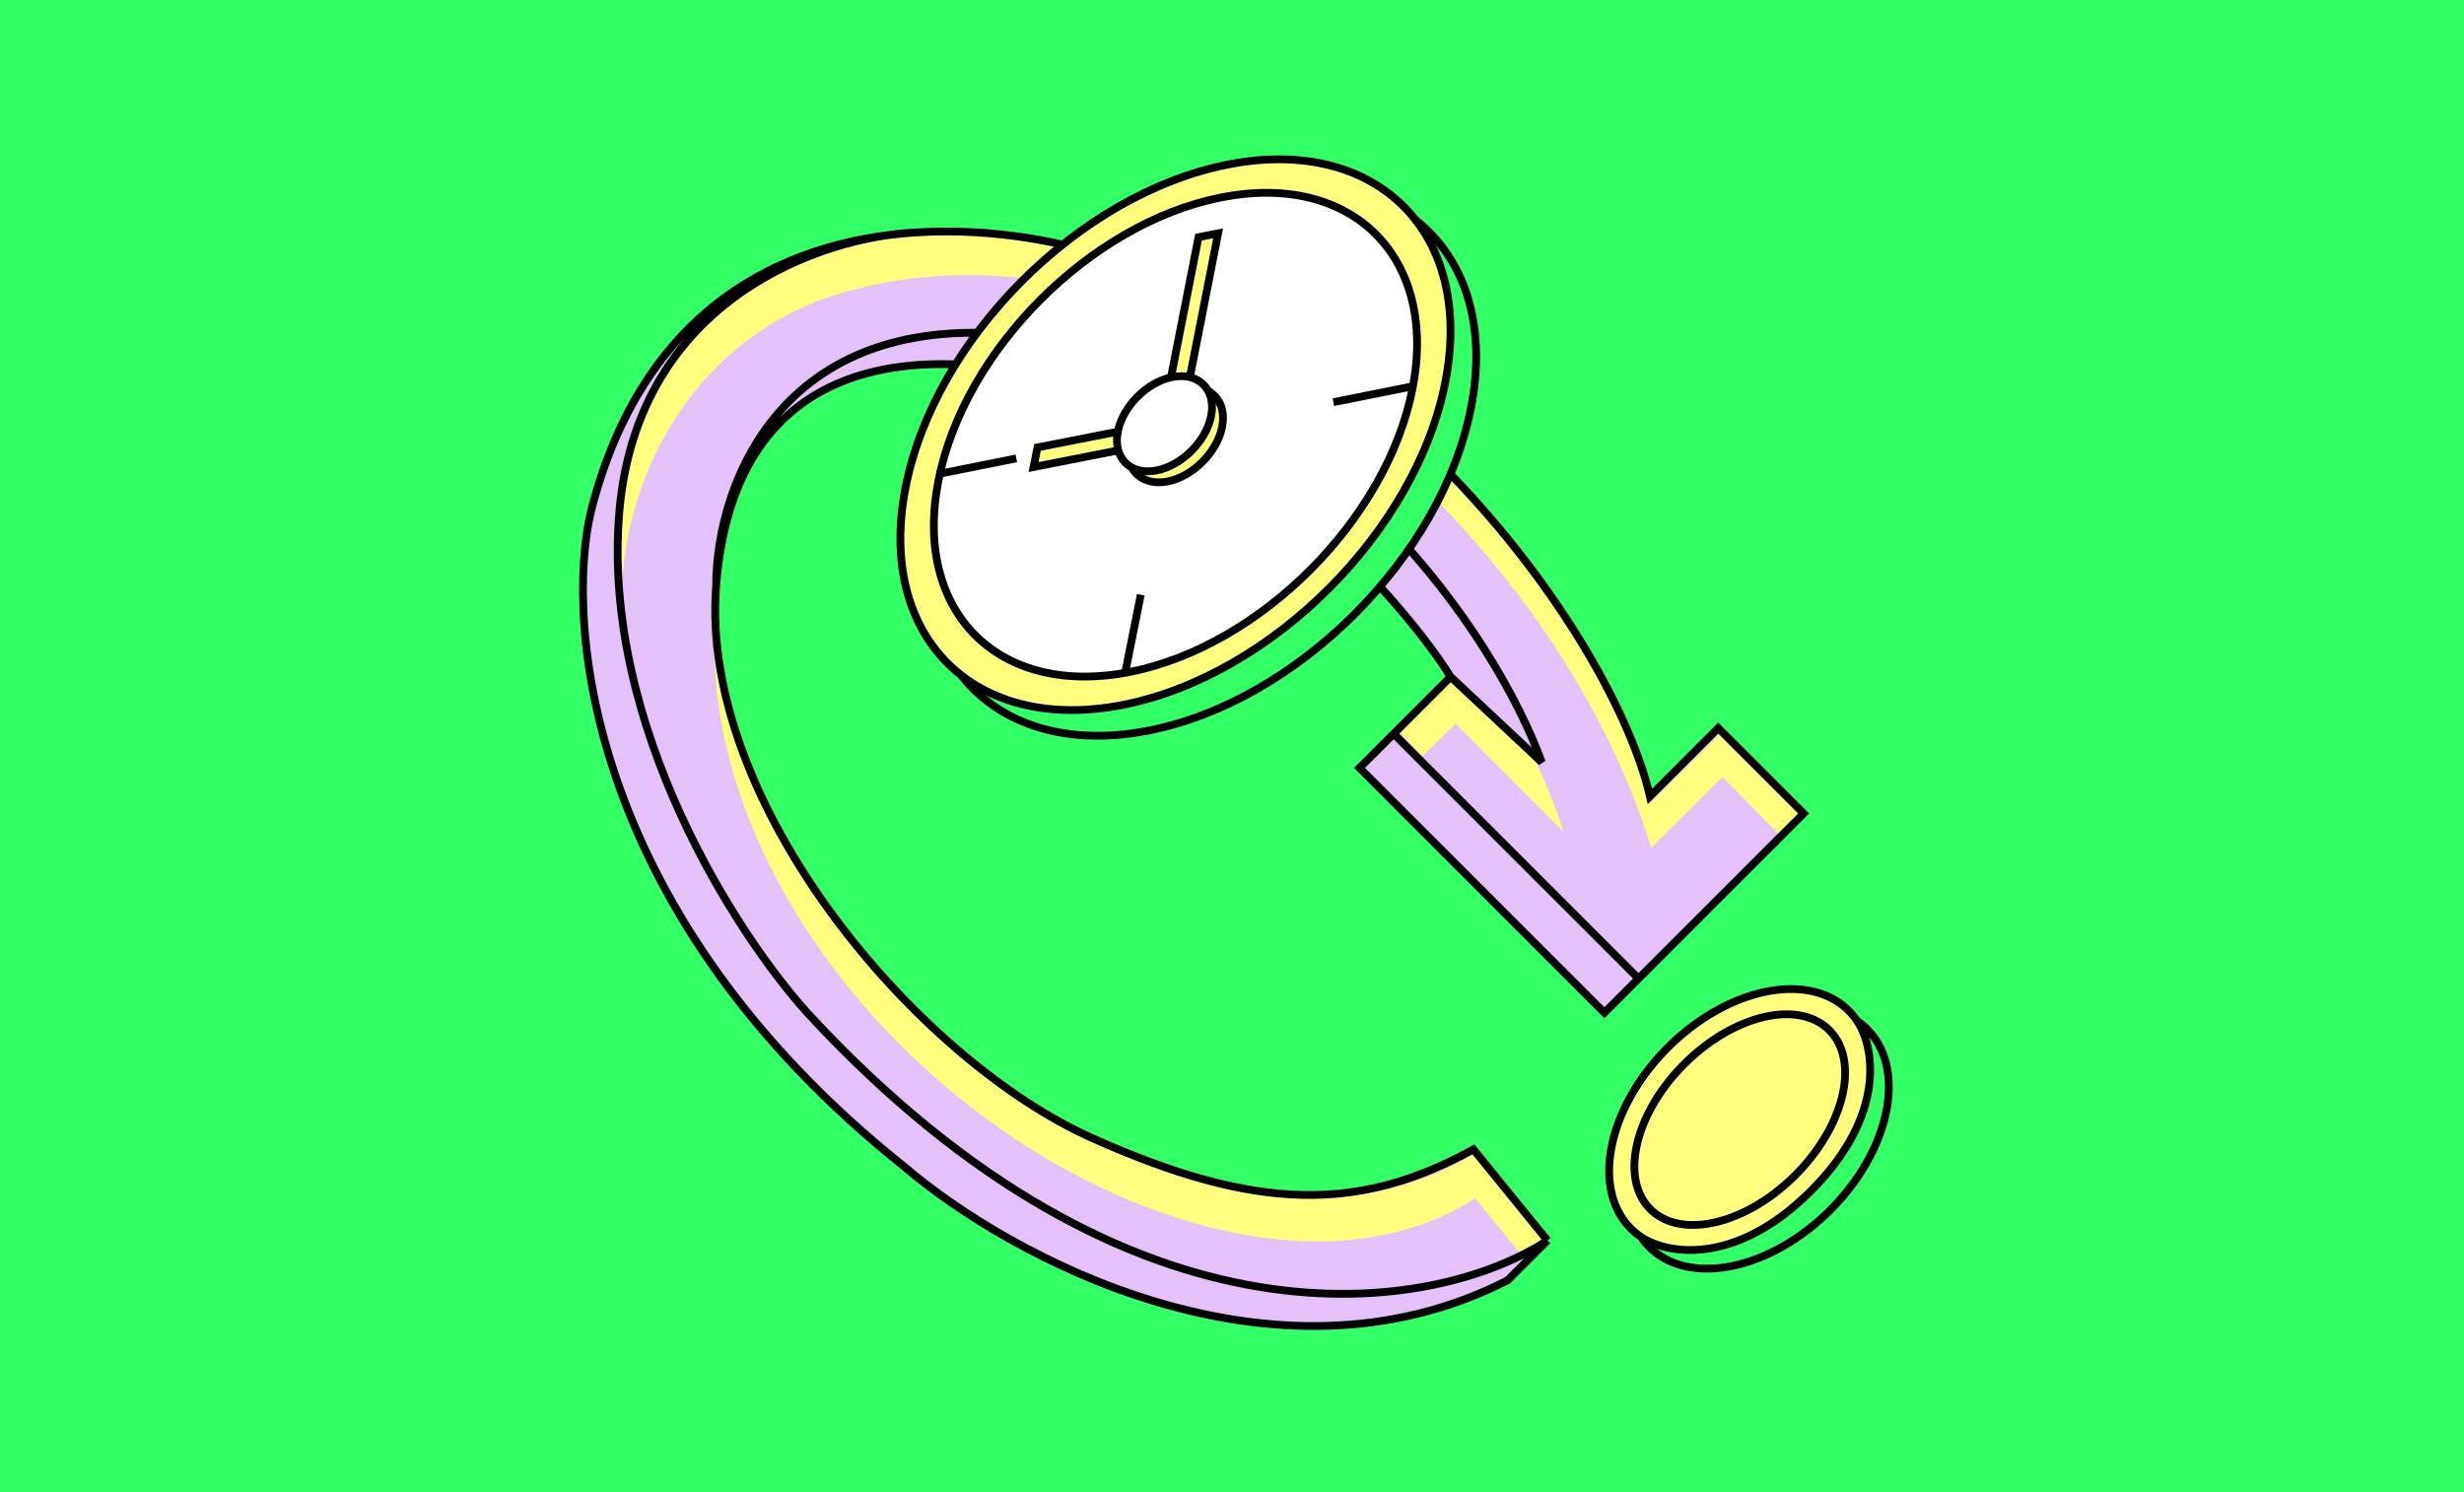
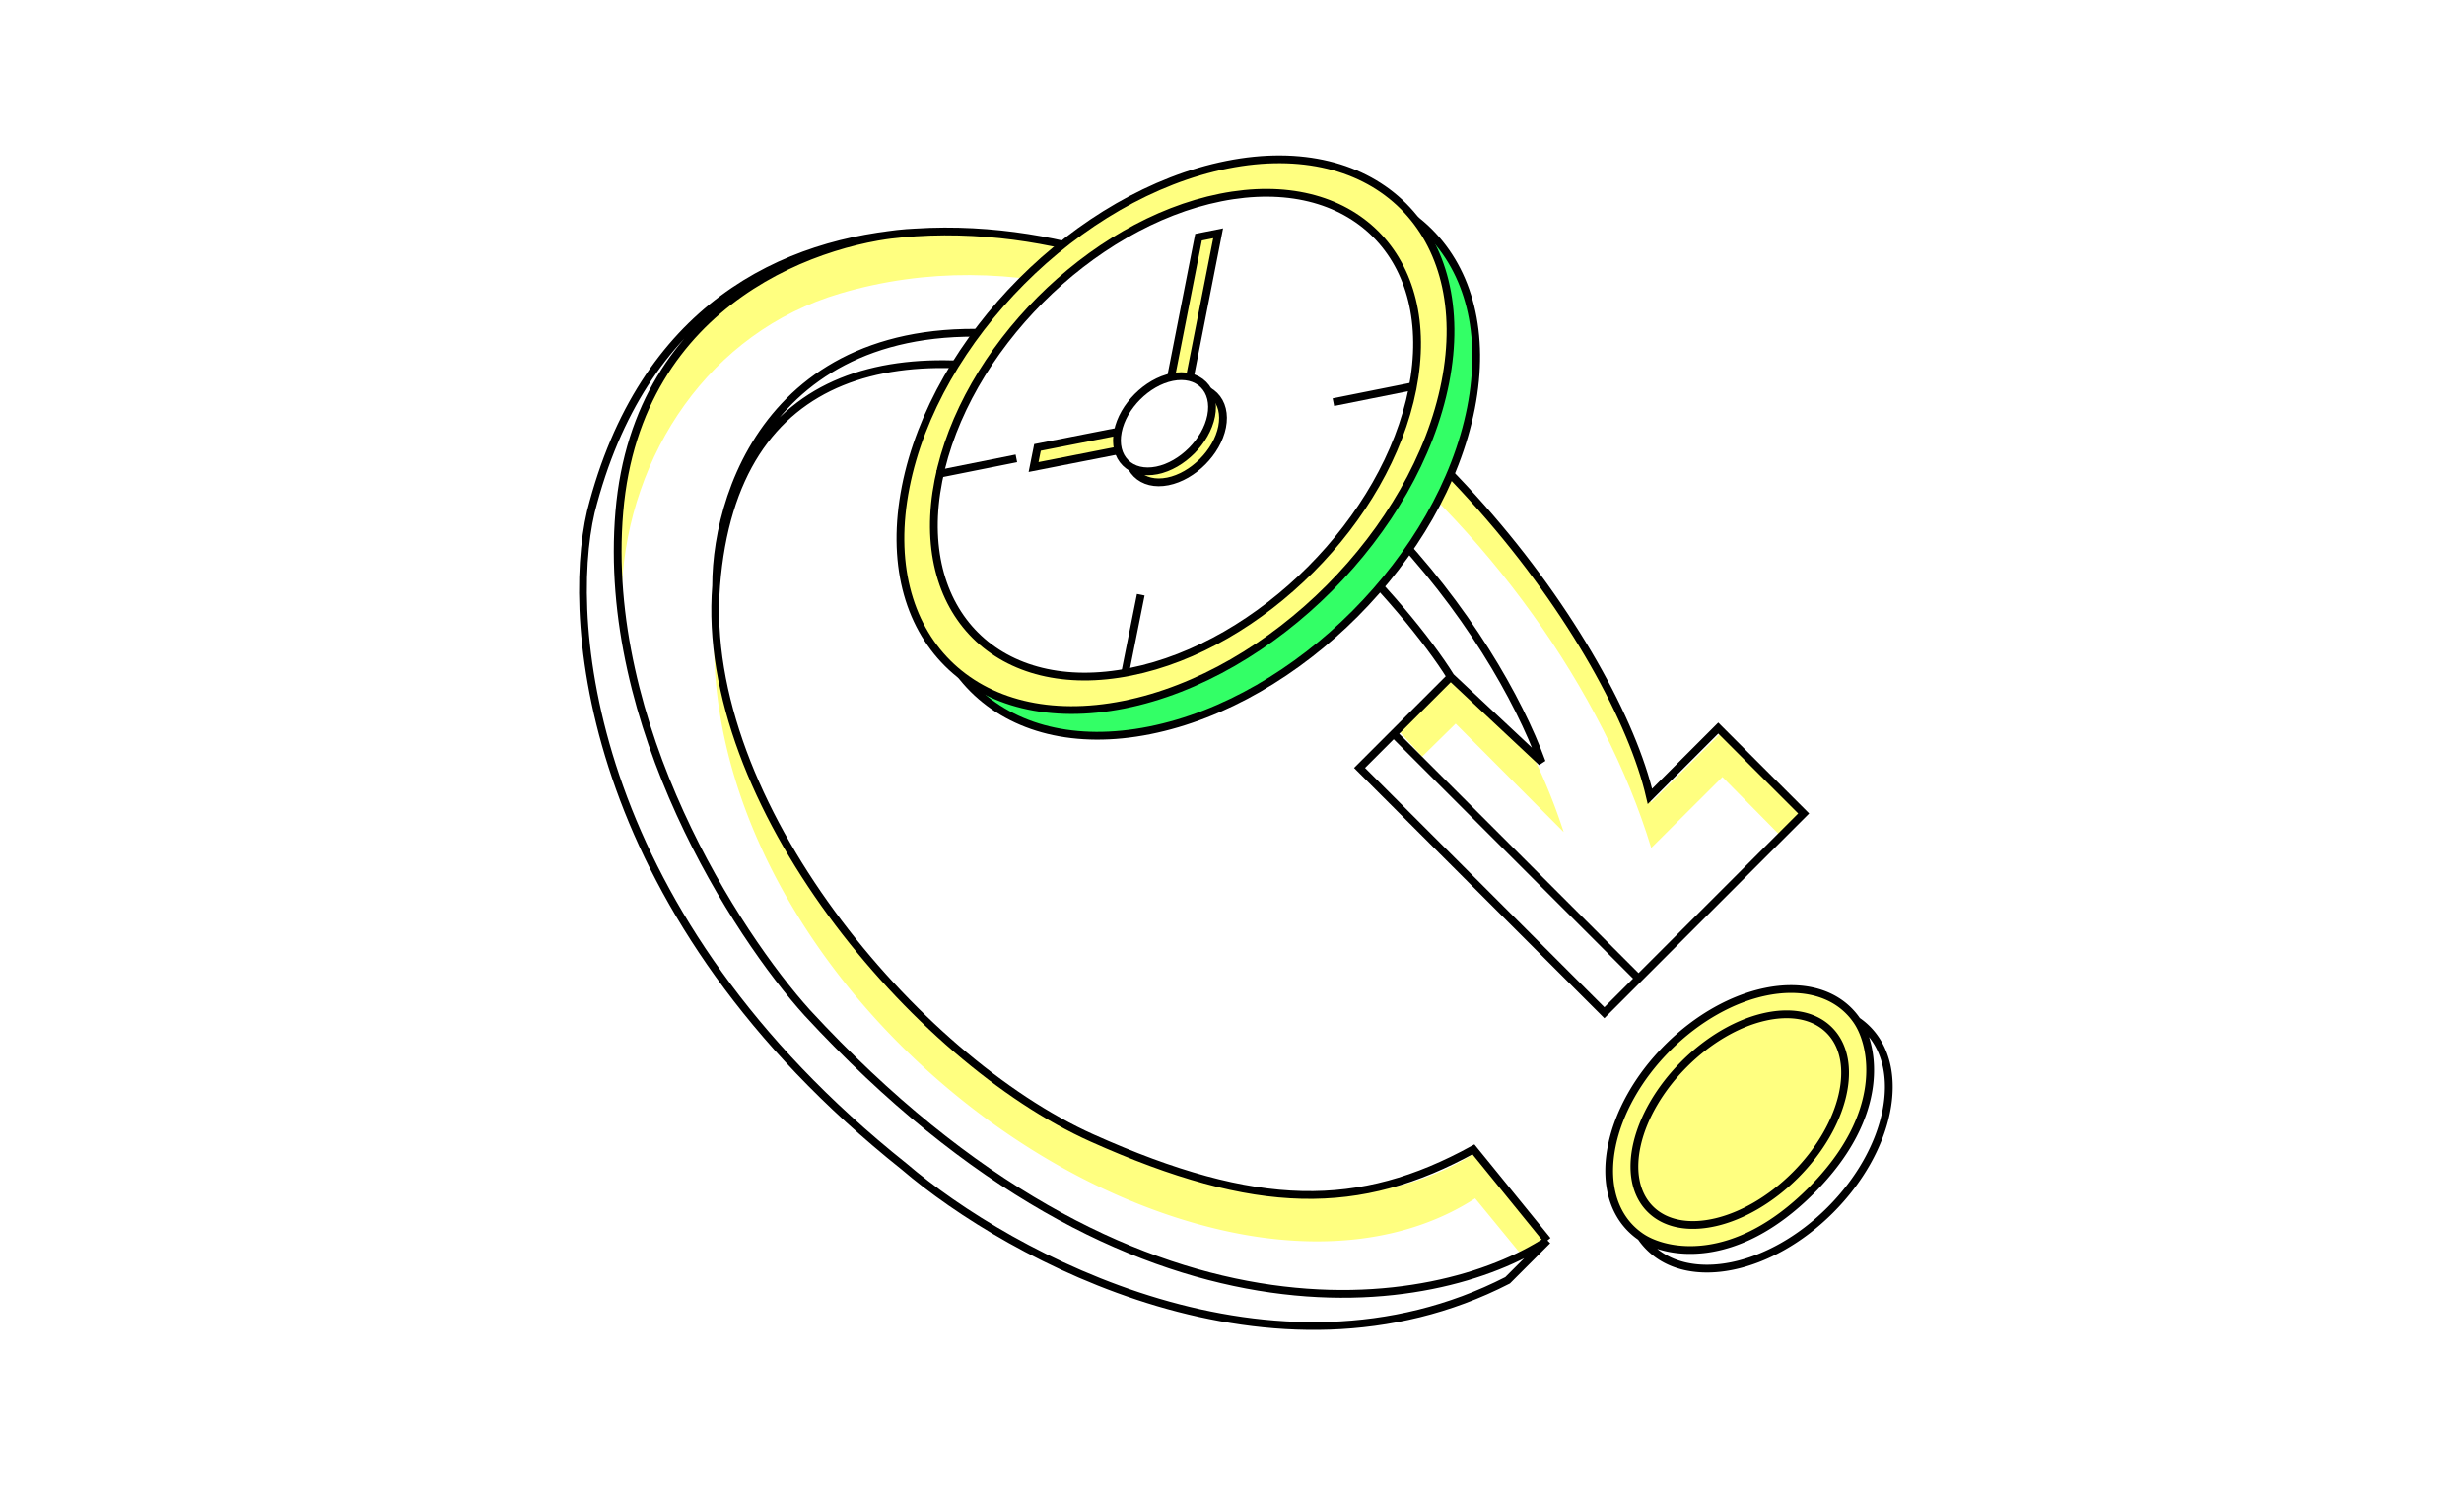
<svg xmlns="http://www.w3.org/2000/svg" width="317" height="192" viewBox="0 0 317 192" fill="none">
-   <path fill="#3F6" d="M0 0h317v192H0z" />
-   <path d="M144.144 33.612c37.359 11.72 63.731 49.812 68.126 68.859l8.79-8.79 10.988 10.987-21.243 21.244-4.395 4.395-31.499-31.5 4.395-4.395 7.325-7.325c-5.616-9.035-24.174-30.18-44.685-36.627-25.638-8.057-47.545-3.807-49.812 24.907-2.198 27.836 25.639 60.876 48.347 71.056 21.244 9.523 34.43 9.523 49.08 1.465l9.523 11.721-5.127 5.128c-30.035 15.382-63.975-2.931-77.649-14.652-40.437-32.231-43.709-69.59-40.29-84.241 6.174-24.355 22.187-33.5 38.078-35.575a35.916 35.916 0 013.677-.358c9.98-.65 19.605 1.266 26.371 3.701z" fill="#E4C1F9" />
  <path d="M215 135c7.688-7.688 17.974-9.626 22.745-4.855 4.772 4.771 2.943 15.167-4.745 22.855-7.688 7.688-18.323 9.756-23.095 4.985-4.771-4.771-2.593-15.297 5.095-22.985z" fill="#FFFF80" />
  <path d="M211.113 159.148a8.912 8.912 0 01-1.297-1.071c-5.118-5.118-2.993-15.541 4.746-23.28 7.739-7.74 18.163-9.864 23.281-4.746a8.8 8.8 0 011.07 1.297m-27.8 27.8c.313.462.67.896 1.071 1.297 5.118 5.118 15.541 2.993 23.281-4.746 7.739-7.739 9.863-18.162 4.745-23.281a8.8 8.8 0 00-1.297-1.07m-27.8 27.8c3.157 2.159 12.005 3.943 21.874-5.927 9.869-9.869 8.085-18.717 5.926-21.873m-22.234 5.569c6.359-6.359 14.713-8.315 18.66-4.368 3.947 3.947 1.991 12.301-4.368 18.66-6.359 6.36-14.714 8.315-18.66 4.368-3.947-3.946-1.991-12.301 4.368-18.66z" stroke="#000" />
  <path d="M232.049 104.668l-10.456-10.553-9.158 9.126c-3.809-12.513-10.884-25.125-20.495-36.397-19.234-22.558-52.948-44.093-83.867-34.941C95.783 35.54 86.048 43.953 82 56c-1.91 5.68-2.988 13.719-2 19.5.881-17.064 11.29-32.77 28.073-37.737 44.432-13.152 92.068 30.945 104.362 71.339l9.158-9.127 7.526 7.623 2.93-2.93z" fill="#FFFF80" />
  <path d="M180.039 94.115l2.93 3.228 4.304-4.231 13.901 13.949a76.266 76.266 0 00-3.973-9.847l-10.569-10.127-6.593 7.028zM91.963 79.164c.361 6.065 1.82 12.49 4.356 19.001 4.933 12.667 13.657 24.923 24.755 34.782 11.099 9.859 23.923 16.743 36.394 19.536 12.47 2.793 23.857 1.331 32.313-4.148l9.304 11.273c-1.465.733-1.465.733-3.663 1.465l-5.641-6.878c-8.456 5.479-19.843 6.941-32.313 4.148-33.97-7.607-67.753-43.187-65.505-79.18z" fill="#FFFF80" />
  <path d="M199.084 159.609l-9.523-11.721c-14.65 8.058-27.836 8.058-49.08-1.465-22.708-10.18-50.545-43.22-48.347-71.056m106.95 84.242l-5.127 5.128c-30.035 15.382-63.975-2.931-77.649-14.652-40.437-32.231-43.709-69.59-40.29-84.241 6.651-26.236 24.72-34.822 41.755-35.933m81.311 129.698c-14.162 9.279-53.035 16.408-95.23-29.302-9.034-10.011-26.517-36.92-24.173-64.463 2.344-27.544 26.371-35.432 38.092-35.933m68.858 57.176c-5.616-9.035-24.174-30.18-44.685-36.627-25.638-8.057-47.545-3.807-49.812 24.907m94.497 11.72l11.721 10.988c-5.861-16.116-27.104-47.761-62.266-54.208-35.162-6.446-43.952 18.314-43.952 31.5m94.497 11.72l-7.325 7.325m-61.533-64.5c9.98-.651 19.605 1.265 26.371 3.7 37.359 11.72 63.731 49.813 68.126 68.859l8.79-8.79 10.988 10.987-21.243 21.244m0 0l-4.395 4.395-31.499-31.5 4.395-4.395m31.499 31.5l-31.499-31.5" stroke="#000" />
  <path d="M147.902 93.975c9.568-1.913 18.962-7.517 26.427-15.008 7.465-7.491 13.037-16.905 14.918-26.478 1.881-9.58-.284-17.559-5.405-22.663-5.122-5.104-13.109-7.242-22.681-5.327-9.568 1.913-18.962 7.517-26.427 15.008-7.465 7.491-13.037 16.905-14.918 26.479-1.881 9.578.284 17.558 5.405 22.662 5.122 5.104 13.109 7.242 22.681 5.327z" fill="#3F6" stroke="#000" />
  <path d="M144.598 90.67c9.567-1.914 18.961-7.517 26.426-15.008 7.466-7.491 13.037-16.905 14.918-26.479 1.881-9.578-.283-17.558-5.405-22.662-5.122-5.105-13.109-7.242-22.681-5.327-9.567 1.913-18.962 7.517-26.427 15.008-7.465 7.491-13.037 16.904-14.917 26.478-1.882 9.58.283 17.559 5.405 22.663 5.121 5.104 13.108 7.241 22.681 5.327z" fill="#FFFF80" stroke="#000" />
  <path d="M145.427 86.445c8.402-1.68 16.648-6.6 23.199-13.174 6.551-6.573 11.443-14.836 13.094-23.244 1.653-8.412-.247-15.43-4.755-19.922-4.508-4.493-11.533-6.369-19.939-4.687-8.402 1.68-16.648 6.6-23.199 13.174-6.551 6.574-11.443 14.837-13.094 23.244-1.653 8.412.247 15.43 4.755 19.923 4.508 4.492 11.533 6.368 19.939 4.686z" fill="#fff" stroke="#000" />
  <path d="M133.117 59.361l-.146.733.733-.144 11.975-2.352.328-.065.066-.328.292-1.463.147-.732-.733.144-11.975 2.352-.329.064-.065.328-.293 1.463zm21.404-28.907l-.328.066-.065.328-4.185 21.306-.144.733.733-.146 1.463-.293.328-.066.064-.328 4.185-21.306.144-.733-.732.146-1.463.293z" fill="#FFFF80" stroke="#000" />
  <path d="M144.729 86.699l2.035-10.172m-26.177-15.514l10.171-2.034m40.786-7.232l10.172-2.035" stroke="#000" />
  <path d="M150.241 61.943c1.638-.328 3.223-1.28 4.47-2.533 1.248-1.252 2.195-2.84 2.517-4.479.323-1.644-.039-3.083-.986-4.027s-2.387-1.3-4.031-.972c-1.638.328-3.222 1.28-4.47 2.532-1.248 1.252-2.195 2.84-2.517 4.48-.323 1.643.039 3.083.986 4.026.947.944 2.388 1.301 4.031.973z" fill="#FFFF80" stroke="#000" />
  <path d="M148.83 60.528c1.638-.328 3.222-1.28 4.47-2.532 1.248-1.252 2.195-2.84 2.517-4.479.323-1.644-.039-3.084-.986-4.027-.947-.944-2.387-1.301-4.031-.972-1.638.327-3.222 1.28-4.47 2.532-1.248 1.252-2.195 2.84-2.517 4.479-.323 1.644.039 3.083.986 4.027s2.388 1.3 4.031.972z" fill="#fff" stroke="#000" />
</svg>